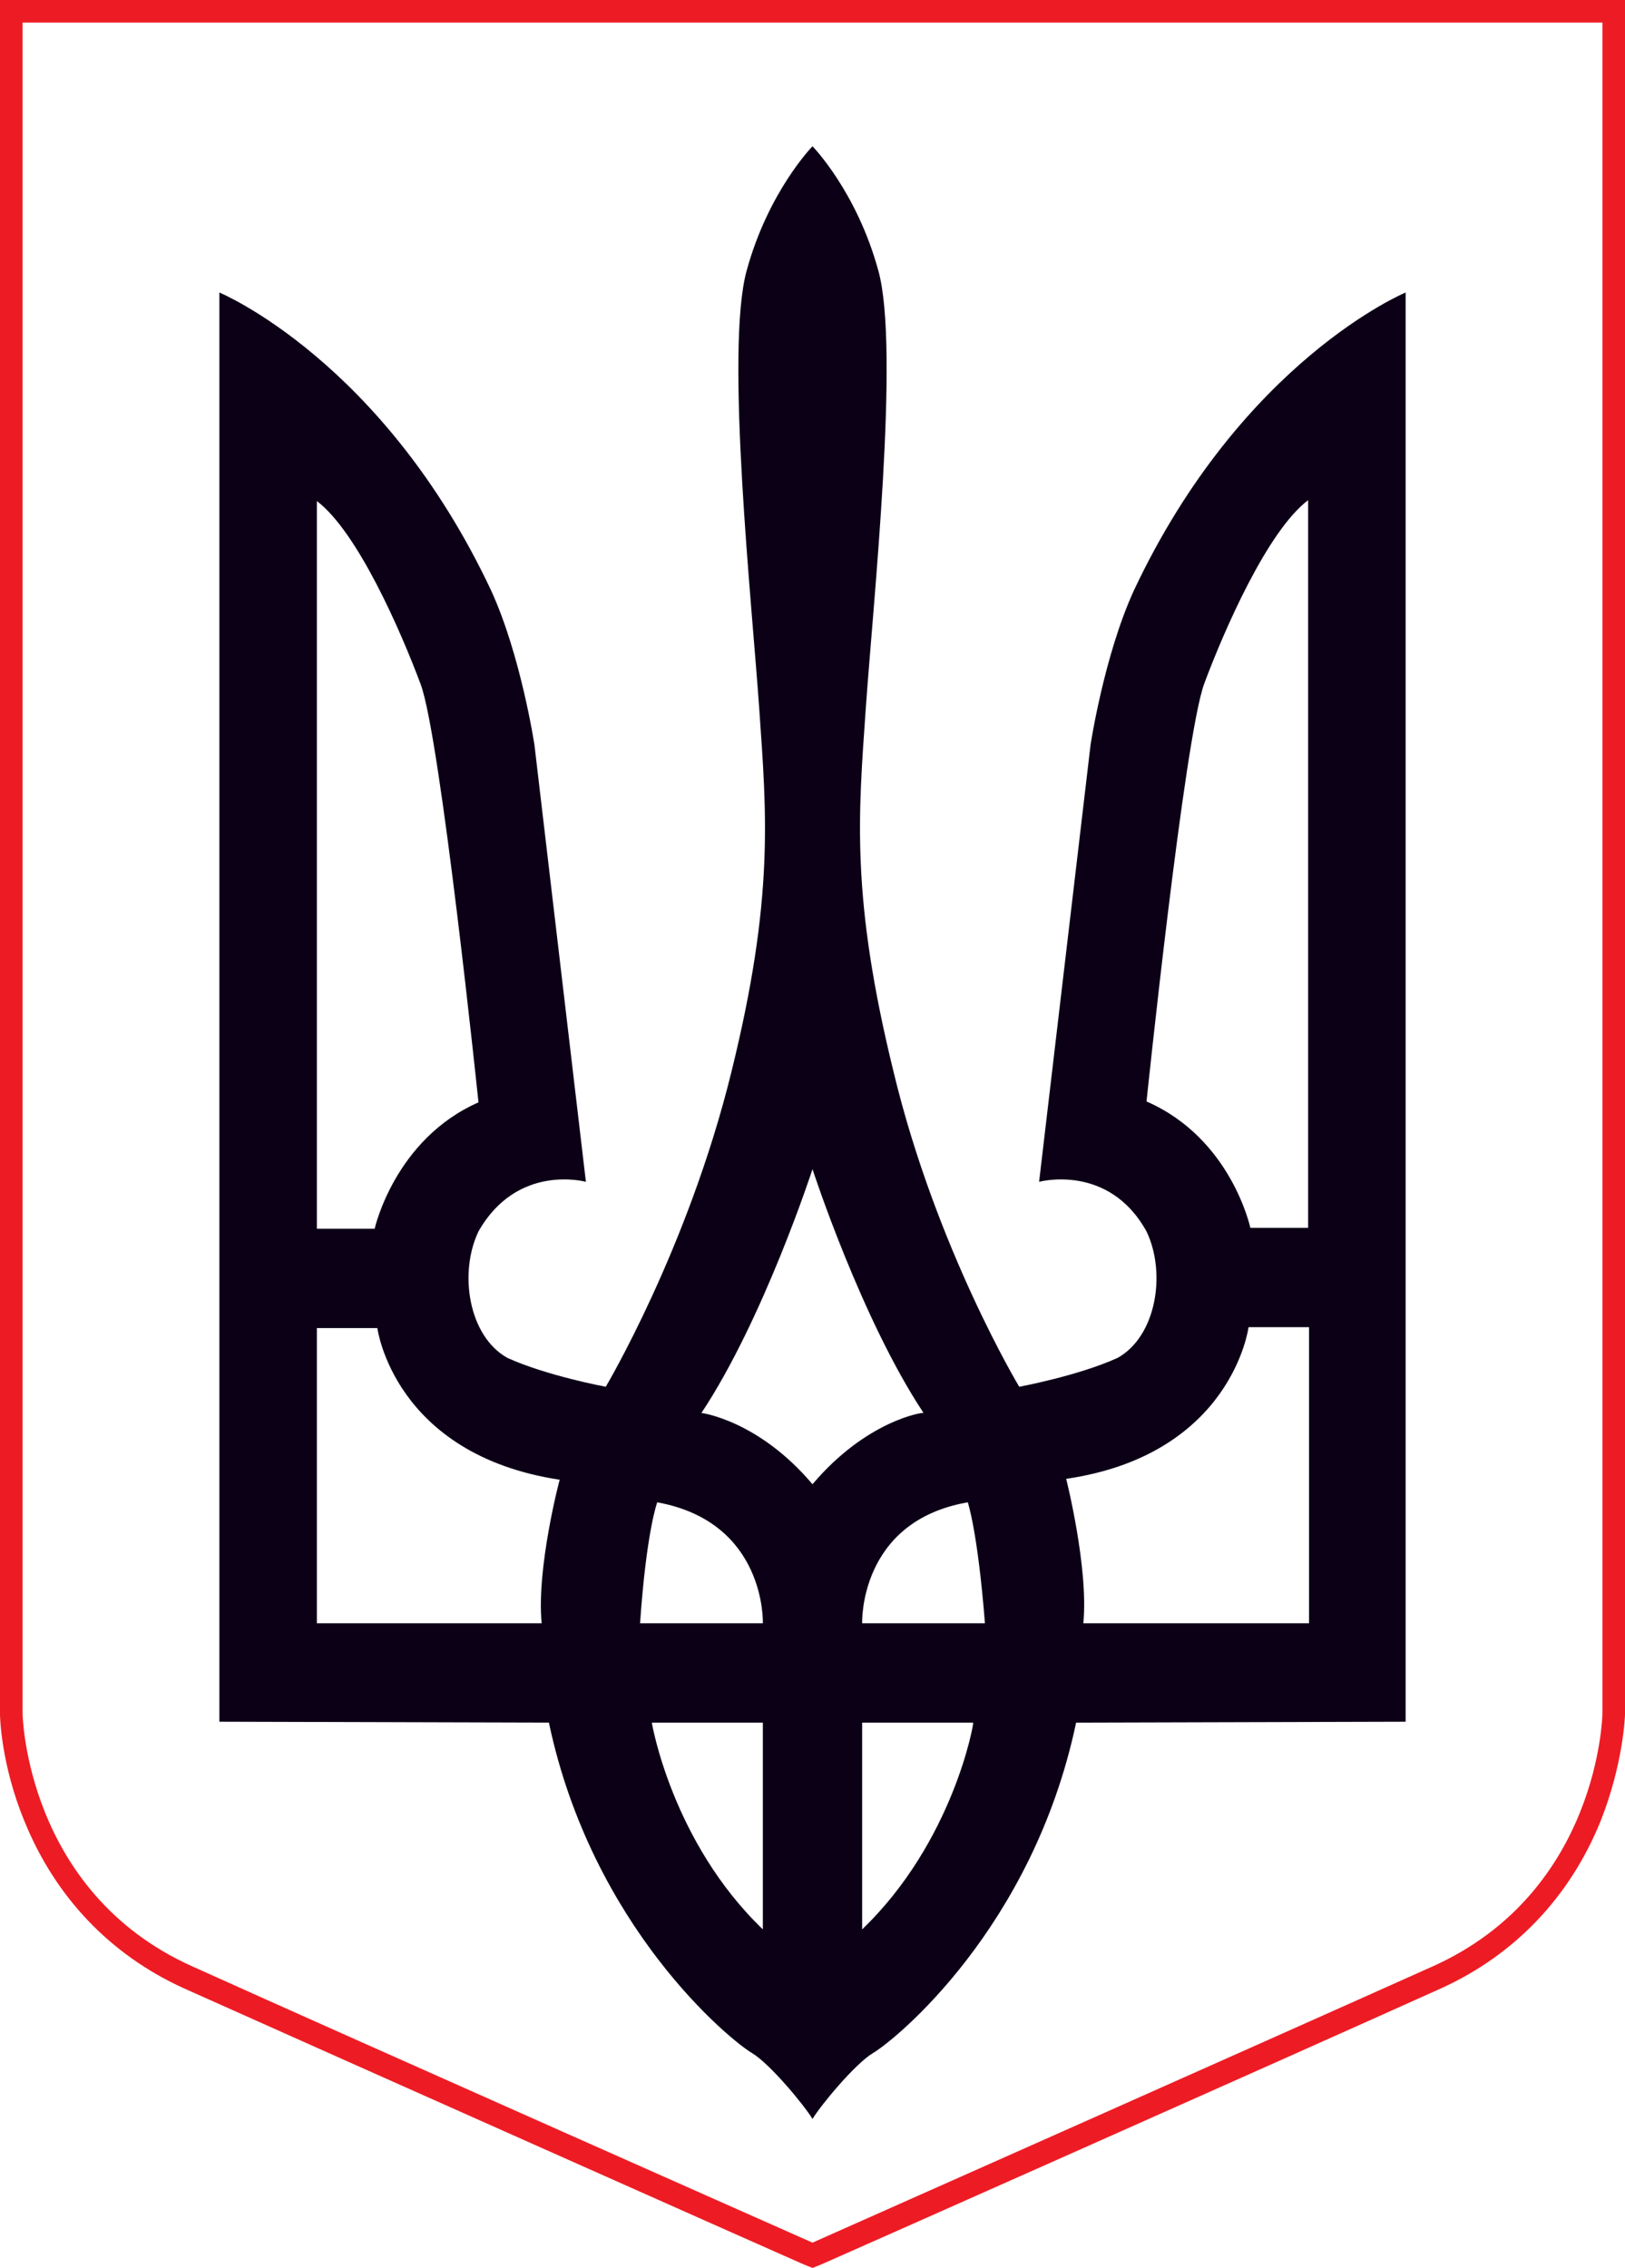
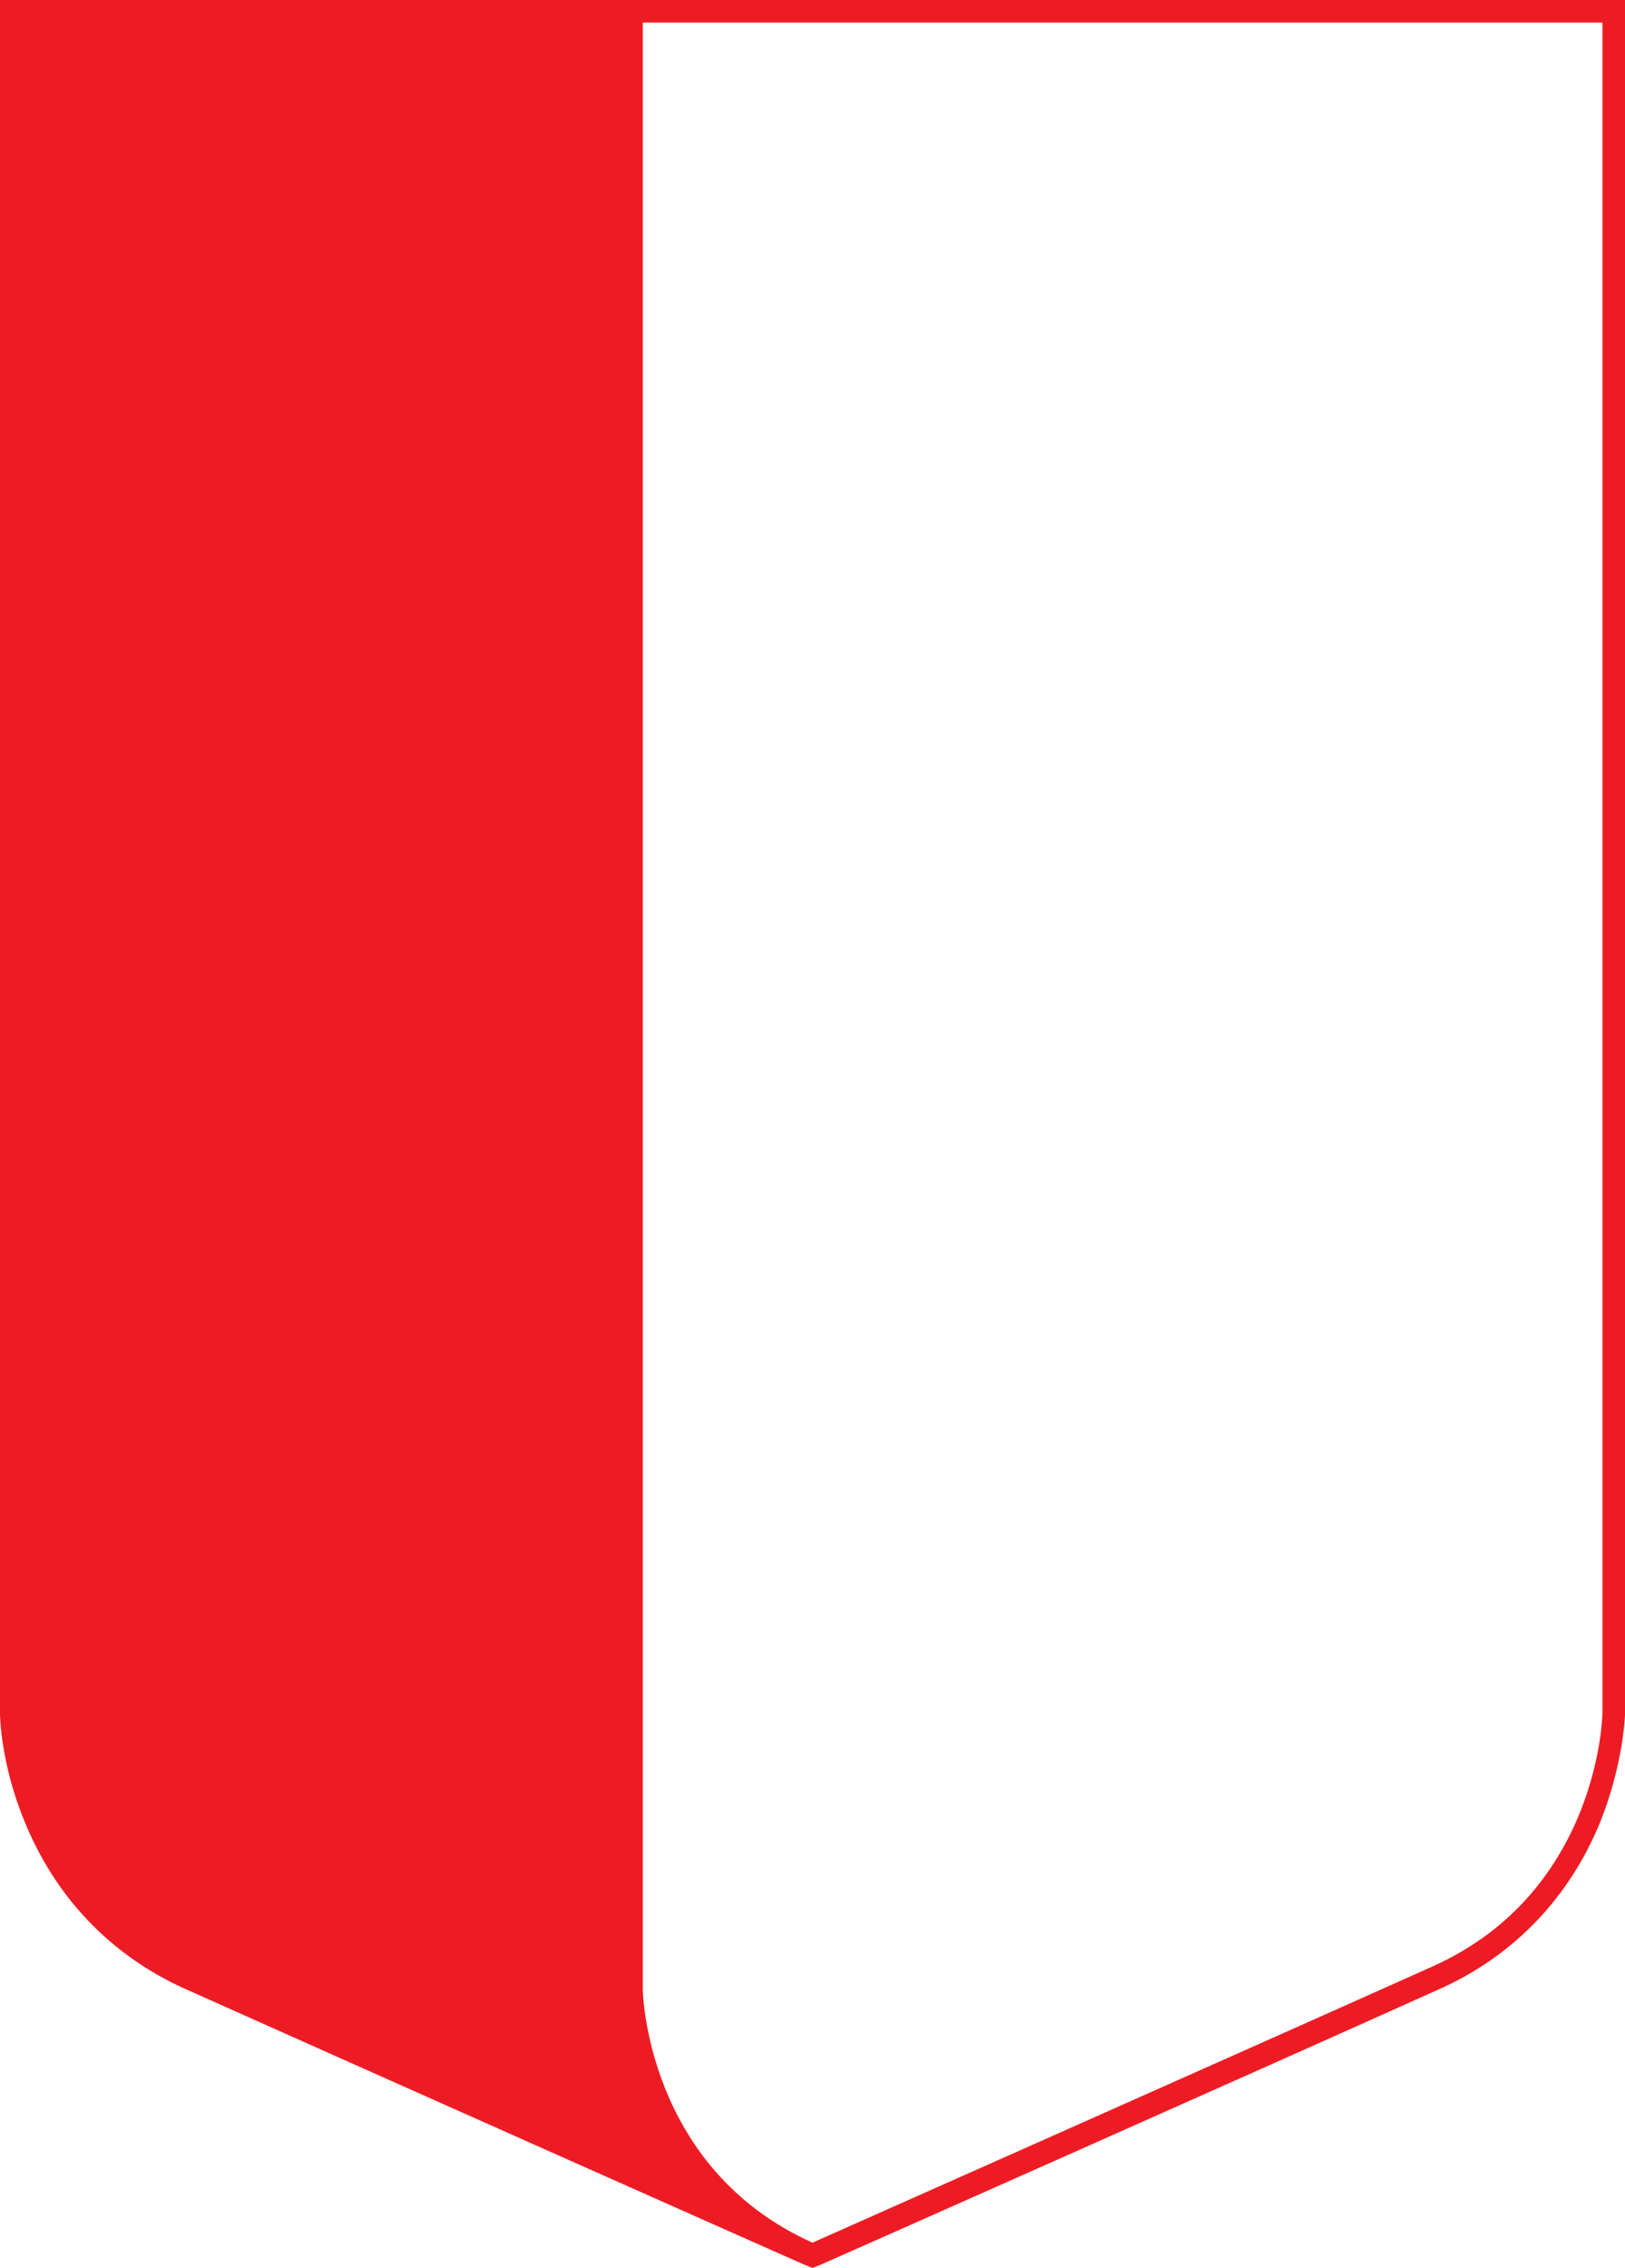
<svg xmlns="http://www.w3.org/2000/svg" version="1.1" id="Warstwa_1" x="0px" y="0px" viewBox="0 0 180 251.2" style="enable-background:new 0 0 180 251.2;" xml:space="preserve">
  <style type="text/css">
	.st0{fill:#ED1C24;}
	.st1{fill:#0C0017;}
</style>
  <g>
    <g>
-       <path class="st0" d="M177.5,0H90H2.5H0v2.5v187.4v0l0,0c0,0.2,0.1,5.5,2.7,11.8c3.4,8.4,9.5,14.8,17.6,18.5    c18.3,8.2,68.2,30.4,68.7,30.6l1,0.4l1-0.4c0.5-0.2,50.5-22.4,68.7-30.6c8.1-3.7,14.2-10.1,17.6-18.5c2.5-6.3,2.7-11.6,2.7-11.8    l0,0v0V2.5V0H177.5z M177.5,189.8c0,0-0.3,19.7-18.8,28c-18.5,8.3-68.7,30.6-68.7,30.6s-50.3-22.3-68.7-30.6    c-18.5-8.3-18.8-28-18.8-28V2.5H90h87.5V189.8z" />
+       <path class="st0" d="M177.5,0H90H2.5H0v2.5v187.4v0l0,0c0,0.2,0.1,5.5,2.7,11.8c3.4,8.4,9.5,14.8,17.6,18.5    c18.3,8.2,68.2,30.4,68.7,30.6l1,0.4l1-0.4c0.5-0.2,50.5-22.4,68.7-30.6c8.1-3.7,14.2-10.1,17.6-18.5c2.5-6.3,2.7-11.6,2.7-11.8    l0,0v0V2.5V0H177.5z M177.5,189.8c0,0-0.3,19.7-18.8,28c-18.5,8.3-68.7,30.6-68.7,30.6c-18.5-8.3-18.8-28-18.8-28V2.5H90h87.5V189.8z" />
    </g>
-     <path class="st1" d="M125.6,65.4c-3.3,7.2-4.8,17.1-4.8,17.1l-5.7,48.4c0,0,7.7-2.1,11.9,5.5c2.2,4.6,1.1,11.6-3.2,14   c-4.4,2-10.9,3.2-10.9,3.2s-9.2-15.3-13.9-34.8c-4.8-19.5-3.9-28.7-3.1-40.3c0.8-11.6,3.8-39.8,1.4-48.5C94.9,21.2,90,16.2,90,16.2   s-4.9,5-7.3,13.8c-2.4,8.8,0.6,36.9,1.4,48.5c0.8,11.6,1.7,20.9-3.1,40.3c-4.8,19.5-13.9,34.8-13.9,34.8s-6.5-1.2-10.9-3.2   c-4.3-2.4-5.4-9.4-3.2-14c4.3-7.6,11.9-5.5,11.9-5.5l-5.7-48.4c0,0-1.5-9.9-4.8-17.1C42.4,39.9,24.3,32.4,24.3,32.4l0,158.3   l36.5,0.1c4.8,22.7,20.1,35.2,22.5,36.6c2,1.2,5.8,5.8,6.7,7.3c0.9-1.5,4.7-6.1,6.7-7.3c2.4-1.4,17.7-13.8,22.5-36.6l36.5-0.1   l0-158.3C155.7,32.4,137.6,39.9,125.6,65.4z M35.1,55.5c4.5,3.4,9.3,14.4,11.5,20.3c2.2,5.9,6.4,46.3,6.4,46.3   c-9.3,4.1-11.5,14-11.5,14h-6.4V55.5z M60,179.8H35.1v-32.7h6.7c0,0,1.8,14,20.2,16.8C62,163.8,59.4,173.7,60,179.8z M84.5,213.7   c-10.1-9.7-12.3-22.9-12.3-22.9h12.3V213.7z M84.5,179.8H70.9c0.7-10.2,1.9-13.4,1.9-13.4C84.9,168.6,84.5,179.8,84.5,179.8z    M90,164.4c-6-7.1-12.3-7.9-12.3-7.9c6.9-10.4,12.3-27,12.3-27s5.4,16.6,12.3,27C102.3,156.4,96,157.3,90,164.4z M95.5,213.7v-22.9   h12.3C107.9,190.8,105.6,204,95.5,213.7z M95.5,179.8c0,0-0.4-11.3,11.7-13.4c0,0,1.1,3.2,1.9,13.4H95.5z M144.9,179.8H120   c0.6-6.1-1.9-16-1.9-16c18.4-2.7,20.2-16.8,20.2-16.8h6.7V179.8z M144.9,136h-6.4c0,0-2.1-9.9-11.5-14c0,0,4.2-40.4,6.4-46.3   c2.2-5.9,7-16.9,11.5-20.3V136z" />
  </g>
</svg>